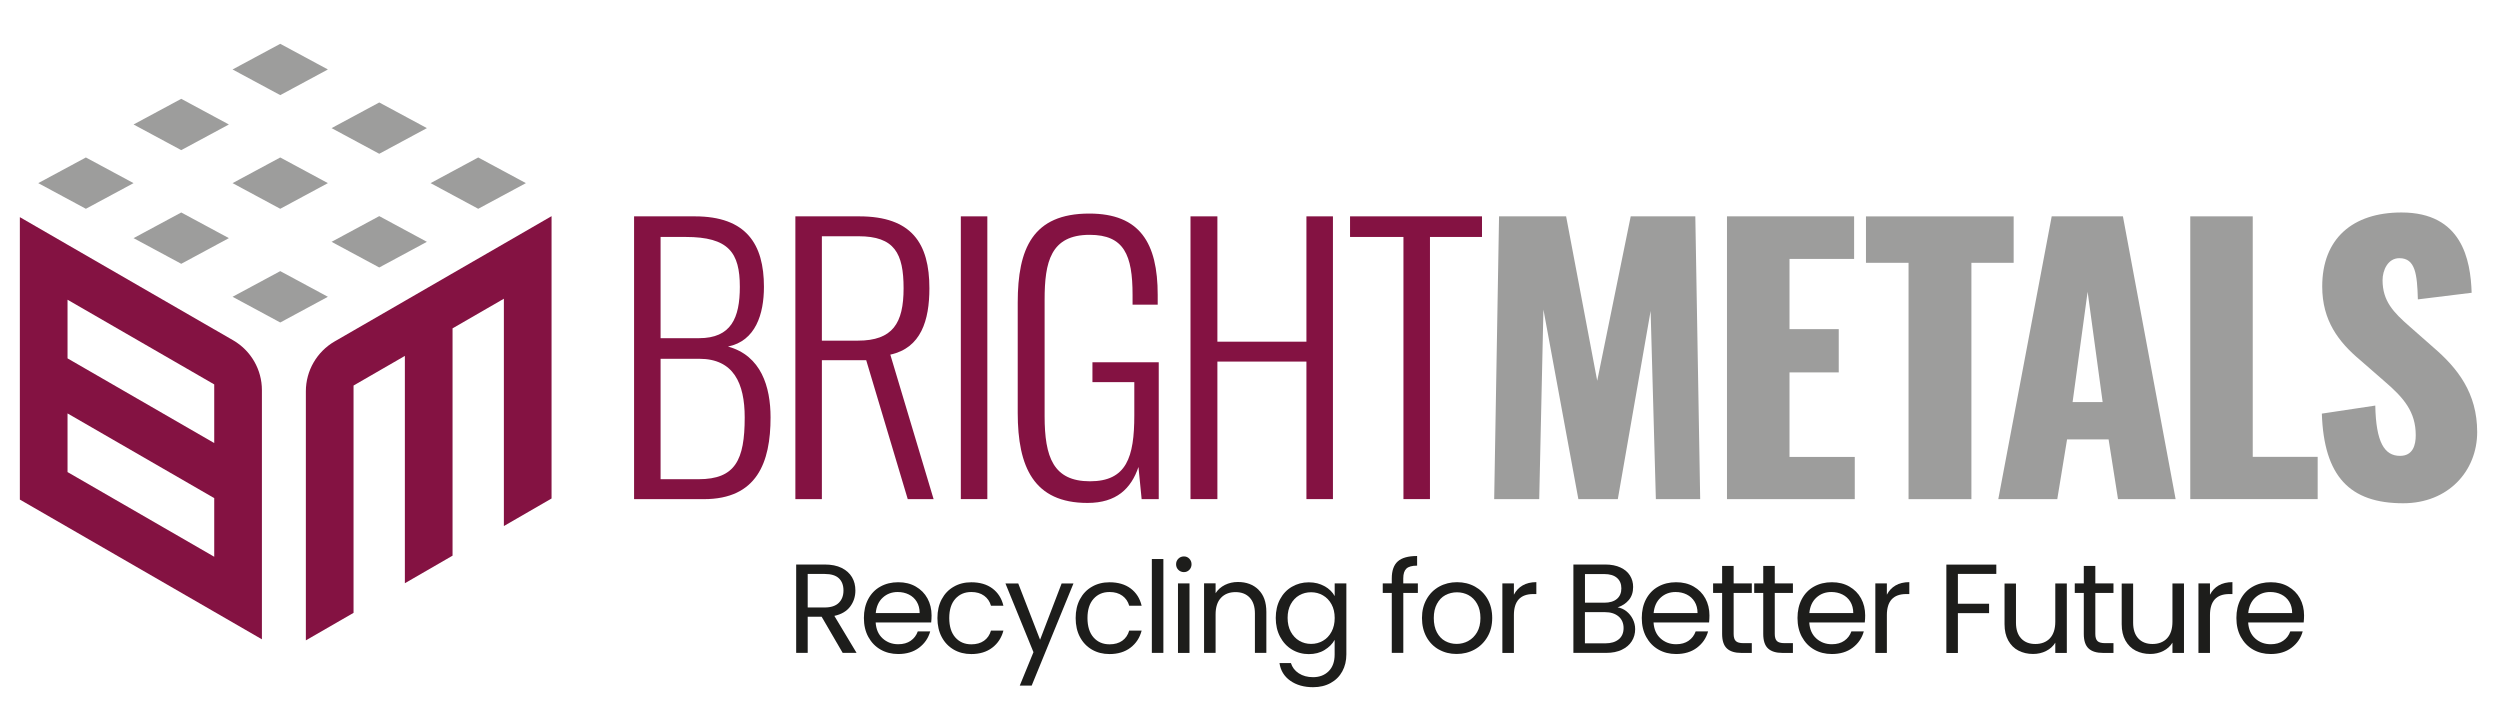
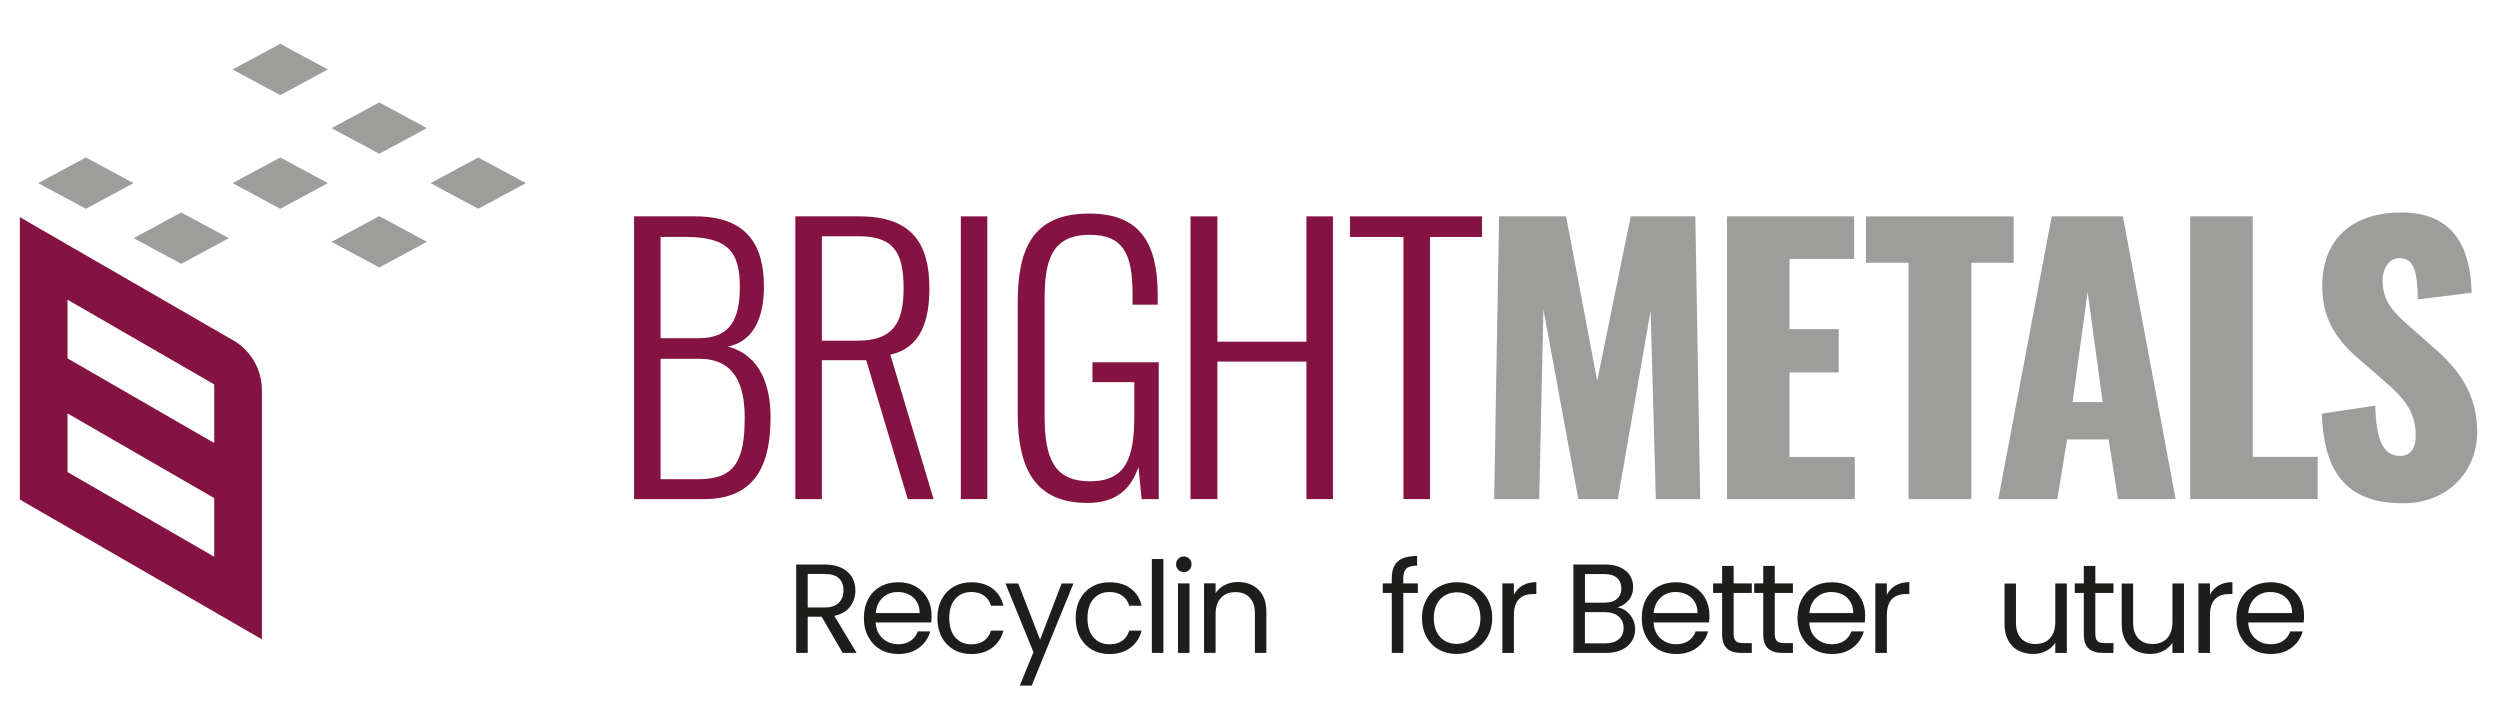
<svg xmlns="http://www.w3.org/2000/svg" id="Layer_1" viewBox="0 0 529 150">
  <defs>
    <style>.cls-1{fill:#841242;}.cls-1,.cls-2,.cls-3{stroke-width:0px;}.cls-2{fill:#1d1d1b;}.cls-3{fill:#9d9d9c;}</style>
  </defs>
-   <path class="cls-1" d="M116.71,45.74v59.74l-10.09,5.83v-48.1l-10.86,6.27v48.1l-.35.2-9.74,5.63v-48.1l-10.86,6.27v48.1l-10.09,5.82v-52.7c0-4.36,2.33-8.38,6.1-10.56l3.99-2.3,10.86-6.27,9.74-5.63,11.21-6.47,10.09-5.83Z" />
  <path class="cls-1" d="M45.33,69.7l-31.04-17.92-10.09-5.83v59.76l10.09,5.82,31.04,17.92,10.09,5.83v-52.73c0-4.35-2.32-8.36-6.08-10.54l-4-2.31ZM45.33,117.81l-31.04-17.92v-12.41l31.04,17.92v12.41ZM45.33,93.75l-31.04-17.92v-12.41l31.04,17.92v12.41Z" />
-   <polygon class="cls-3" points="49.21 62.8 59.3 68.24 69.38 62.8 59.3 57.37 49.21 62.8" />
  <polygon class="cls-3" points="70.16 51.17 80.25 56.6 90.33 51.17 80.25 45.73 70.16 51.17" />
  <polygon class="cls-3" points="91.11 38.75 101.19 44.18 111.28 38.75 101.19 33.32 91.11 38.75" />
  <polygon class="cls-3" points="70.16 27.11 80.25 32.54 90.33 27.11 80.25 21.68 70.16 27.11" />
  <polygon class="cls-3" points="28.26 50.39 38.35 55.82 48.43 50.39 38.35 44.96 28.26 50.39" />
  <polygon class="cls-3" points="8.09 38.75 18.17 44.18 28.26 38.75 18.17 33.32 8.09 38.75" />
-   <polygon class="cls-3" points="28.26 26.34 38.35 31.77 48.43 26.34 38.35 20.91 28.26 26.34" />
  <polygon class="cls-3" points="49.21 38.75 59.3 44.18 69.38 38.75 59.3 33.32 49.21 38.75" />
  <polygon class="cls-3" points="49.21 14.7 59.3 20.13 69.38 14.7 59.3 9.27 49.21 14.7" />
  <path class="cls-1" d="M134.17,45.78h12.85c10.93,0,14.63,5.91,14.63,14.92,0,5.76-1.77,11.45-7.61,12.63,7.02,1.92,9.01,8.5,9.01,15,0,9.53-2.88,17.29-14.11,17.29h-14.77v-59.83ZM147.91,71.56c6.8,0,8.64-4.28,8.64-10.86,0-7.24-2.36-10.56-11.45-10.56h-5.32v21.42h8.13ZM147.83,101.4c7.76,0,9.75-4.06,9.75-13.07,0-7.24-2.36-12.41-9.6-12.41h-8.2v25.48h8.05Z" />
  <path class="cls-1" d="M168.29,45.78h13.52c11.15,0,14.85,5.76,14.85,15.22,0,6.8-1.77,12.63-8.27,14.04l9.16,30.58h-5.47l-8.79-29.4h-9.38v29.4h-5.61v-59.83ZM181.52,72.08c7.39,0,9.68-3.69,9.68-11.08s-1.92-11.01-9.53-11.01h-7.76v22.09h7.61Z" />
  <path class="cls-1" d="M203.31,45.78h5.61v59.83h-5.61v-59.83Z" />
  <path class="cls-1" d="M215.35,87.37v-23.34c0-11.45,3.18-18.84,15.14-18.84,10.71,0,14.48,6.21,14.48,17.21v2.07h-5.32v-2.07c0-8.42-1.77-12.71-9.08-12.71-8.27,0-9.53,5.76-9.53,13.74v24.6c0,8.72,1.85,13.81,9.6,13.81s9.38-5.1,9.38-13.96v-7.02h-8.86v-4.21h14.03v28.96h-3.62l-.67-6.8c-1.55,4.58-4.65,7.61-10.78,7.61-11.38,0-14.77-7.61-14.77-19.06Z" />
  <path class="cls-1" d="M251.91,45.78h5.69v26.52h18.84v-26.52h5.61v59.83h-5.61v-29.1h-18.84v29.1h-5.69v-59.83Z" />
  <path class="cls-1" d="M296.97,50.14h-11.3v-4.36h27.92v4.36h-11.01v55.47h-5.61v-55.47Z" />
  <path class="cls-3" d="M317.21,45.78h14.18l6.58,34.79,7.09-34.79h13.67l1.03,59.83h-9.38l-1.11-39.81-6.94,39.81h-8.35l-7.39-40.11-.89,40.11h-9.53l1.03-59.83Z" />
  <path class="cls-3" d="M365.44,45.78h26.89v9.01h-13.67v14.85h10.42v9.16h-10.42v17.88h13.81v8.94h-27.04v-59.83Z" />
  <path class="cls-3" d="M403.85,55.61h-9.01v-9.82h31.25v9.82h-8.94v50.01h-13.3v-50.01Z" />
  <path class="cls-3" d="M434.14,45.78h15.07l11.15,59.83h-12.19l-1.99-12.63h-8.79l-2.07,12.63h-12.48l11.3-59.83ZM444.92,85.08l-3.18-23.34-3.18,23.34h6.35Z" />
  <path class="cls-3" d="M463.46,45.78h13.22v50.89h13.74v8.94h-26.96v-59.83Z" />
  <path class="cls-3" d="M491.31,87.52l11.3-1.7c.15,7.76,1.92,10.64,5.24,10.64,2.73,0,3.32-2.29,3.32-4.36,0-4.95-2.51-7.9-6.57-11.38l-5.17-4.51c-4.58-3.84-8.05-8.35-8.05-15.59,0-10.12,6.43-15.66,16.77-15.66,12.78,0,14.63,9.97,14.85,16.99l-11.38,1.4c-.15-5.32-.52-8.72-3.92-8.72-2.44,0-3.55,2.58-3.55,4.65,0,4.43,2.29,6.8,5.76,9.83l4.95,4.36c5.17,4.43,9.31,9.68,9.31,17.95s-6.13,15.07-15.66,15.07c-11.3,0-16.77-5.69-17.21-18.98Z" />
  <path class="cls-2" d="M178.31,138.15l-4.45-7.65h-2.95v7.65h-2.44v-18.7h6.04c1.41,0,2.61.24,3.58.72.97.48,1.7,1.14,2.19,1.96s.72,1.76.72,2.82c0,1.29-.37,2.42-1.11,3.41-.74.98-1.86,1.64-3.34,1.96l4.7,7.83h-2.92ZM170.91,128.54h3.6c1.32,0,2.32-.33,2.98-.98.66-.65.99-1.52.99-2.62s-.33-1.97-.98-2.58c-.65-.61-1.65-.91-2.99-.91h-3.6v7.08Z" />
  <path class="cls-2" d="M197.04,131.71h-11.75c.09,1.45.59,2.58,1.49,3.39.9.81,2,1.22,3.29,1.22,1.06,0,1.94-.25,2.64-.74.71-.49,1.2-1.15,1.49-1.97h2.63c-.39,1.41-1.18,2.56-2.36,3.45s-2.65,1.33-4.4,1.33c-1.4,0-2.64-.31-3.74-.94-1.1-.63-1.96-1.52-2.59-2.67-.63-1.15-.94-2.49-.94-4.01s.3-2.85.91-4c.61-1.14,1.46-2.03,2.56-2.64,1.1-.62,2.37-.93,3.8-.93s2.63.3,3.7.91c1.07.61,1.9,1.45,2.48,2.51.58,1.06.87,2.27.87,3.61,0,.47-.03.96-.08,1.48ZM193.98,127.32c-.41-.67-.97-1.18-1.68-1.53-.71-.35-1.49-.52-2.35-.52-1.23,0-2.29.39-3.15,1.18-.87.79-1.36,1.88-1.49,3.27h9.29c0-.93-.21-1.73-.62-2.4Z" />
  <path class="cls-2" d="M199.27,126.79c.61-1.14,1.45-2.02,2.54-2.64,1.08-.63,2.32-.94,3.72-.94,1.81,0,3.3.44,4.47,1.31,1.17.88,1.95,2.09,2.32,3.65h-2.63c-.25-.89-.74-1.6-1.46-2.12-.72-.52-1.62-.78-2.7-.78-1.4,0-2.52.48-3.38,1.44s-1.29,2.31-1.29,4.07.43,3.14,1.29,4.11,1.99,1.45,3.38,1.45c1.07,0,1.97-.25,2.68-.75.71-.5,1.21-1.22,1.48-2.15h2.63c-.39,1.5-1.18,2.71-2.36,3.61s-2.66,1.35-4.43,1.35c-1.4,0-2.63-.31-3.72-.94-1.08-.63-1.93-1.51-2.54-2.66-.61-1.14-.91-2.49-.91-4.02s.3-2.85.91-3.99Z" />
  <path class="cls-2" d="M227.15,123.45l-8.85,21.63h-2.52l2.9-7.08-5.93-14.54h2.71l4.62,11.91,4.56-11.91h2.52Z" />
  <path class="cls-2" d="M228.52,126.79c.61-1.14,1.45-2.02,2.54-2.64,1.08-.63,2.32-.94,3.72-.94,1.81,0,3.3.44,4.47,1.31,1.17.88,1.95,2.09,2.32,3.65h-2.63c-.25-.89-.74-1.6-1.46-2.12-.72-.52-1.62-.78-2.7-.78-1.4,0-2.52.48-3.38,1.44s-1.29,2.31-1.29,4.07.43,3.14,1.29,4.11,1.99,1.45,3.38,1.45c1.07,0,1.97-.25,2.68-.75.71-.5,1.21-1.22,1.48-2.15h2.63c-.39,1.5-1.18,2.71-2.36,3.61s-2.66,1.35-4.43,1.35c-1.4,0-2.63-.31-3.72-.94-1.08-.63-1.93-1.51-2.54-2.66-.61-1.14-.91-2.49-.91-4.02s.3-2.85.91-3.99Z" />
  <path class="cls-2" d="M246.17,118.29v19.86h-2.44v-19.86h2.44Z" />
  <path class="cls-2" d="M249.34,120.58c-.32-.32-.48-.71-.48-1.18s.16-.86.48-1.18.72-.48,1.18-.48.83.16,1.14.48c.31.32.47.72.47,1.18s-.16.86-.47,1.18c-.31.32-.69.48-1.14.48s-.86-.16-1.18-.48ZM251.7,123.45v14.71h-2.44v-14.71h2.44Z" />
  <path class="cls-2" d="M266.3,124.8c1.11,1.08,1.66,2.64,1.66,4.68v8.67h-2.42v-8.32c0-1.47-.37-2.59-1.1-3.37-.73-.78-1.74-1.17-3.01-1.17s-2.31.4-3.07,1.21c-.76.8-1.14,1.98-1.14,3.51v8.13h-2.44v-14.71h2.44v2.09c.48-.75,1.14-1.33,1.97-1.75.83-.41,1.75-.62,2.75-.62,1.79,0,3.24.54,4.35,1.62Z" />
-   <path class="cls-2" d="M280.29,124.04c.96.55,1.67,1.25,2.13,2.09v-2.68h2.47v15.03c0,1.34-.29,2.54-.86,3.58-.57,1.05-1.39,1.87-2.46,2.46-1.06.59-2.3.89-3.72.89-1.93,0-3.54-.46-4.83-1.37-1.29-.91-2.05-2.16-2.28-3.73h2.42c.27.89.82,1.61,1.66,2.16s1.85.82,3.03.82c1.34,0,2.44-.42,3.29-1.26s1.27-2.02,1.27-3.54v-3.09c-.48.86-1.2,1.57-2.15,2.15s-2.06.86-3.33.86-2.49-.32-3.56-.97c-1.06-.64-1.9-1.55-2.51-2.71-.61-1.16-.91-2.49-.91-3.97s.3-2.82.91-3.96c.61-1.14,1.44-2.02,2.51-2.64s2.25-.94,3.56-.94,2.38.28,3.34.83ZM281.75,127.87c-.45-.82-1.05-1.45-1.81-1.89-.76-.44-1.6-.66-2.51-.66s-1.74.21-2.5.64c-.75.43-1.35,1.06-1.8,1.88-.45.82-.67,1.79-.67,2.9s.22,2.11.67,2.94,1.05,1.47,1.8,1.91,1.58.66,2.5.66,1.75-.22,2.51-.66c.76-.44,1.36-1.07,1.81-1.91s.67-1.8.67-2.91-.22-2.08-.67-2.9Z" />
  <path class="cls-2" d="M300.03,125.46h-3.09v12.69h-2.44v-12.69h-1.91v-2.01h1.91v-1.05c0-1.65.42-2.85,1.27-3.61s2.21-1.14,4.09-1.14v2.04c-1.07,0-1.83.21-2.27.63-.44.42-.66,1.11-.66,2.08v1.05h3.09v2.01Z" />
  <path class="cls-2" d="M304.47,137.45c-1.12-.63-2-1.52-2.63-2.67-.63-1.15-.95-2.49-.95-4.01s.33-2.83.98-3.99c.65-1.15,1.54-2.04,2.67-2.66,1.13-.62,2.39-.93,3.78-.93s2.66.31,3.78.93,2.02,1.5,2.67,2.64c.65,1.15.98,2.48.98,4s-.33,2.86-1.01,4.01c-.67,1.15-1.58,2.04-2.72,2.67-1.15.63-2.42.94-3.81.94s-2.63-.31-3.74-.94ZM310.68,135.63c.77-.41,1.39-1.03,1.87-1.85.47-.82.71-1.82.71-3s-.23-2.18-.7-3.01c-.46-.82-1.07-1.44-1.82-1.84-.75-.4-1.57-.6-2.44-.6s-1.71.2-2.46.6-1.34,1.02-1.78,1.84c-.45.82-.67,1.83-.67,3.01s.22,2.21.66,3.03c.44.82,1.02,1.44,1.76,1.84s1.54.6,2.42.6,1.7-.21,2.47-.62Z" />
  <path class="cls-2" d="M322.18,123.88c.8-.46,1.77-.7,2.91-.7v2.52h-.64c-2.74,0-4.11,1.49-4.11,4.46v8h-2.44v-14.71h2.44v2.39c.43-.84,1.04-1.49,1.84-1.96Z" />
  <path class="cls-2" d="M344.16,129.35c.56.45,1.01,1,1.34,1.66s.5,1.37.5,2.12c0,.95-.24,1.8-.72,2.56-.48.76-1.18,1.36-2.11,1.8-.92.44-2.01.66-3.26.66h-6.98v-18.7h6.71c1.27,0,2.35.21,3.25.63s1.57.99,2.01,1.7c.45.72.67,1.52.67,2.42,0,1.11-.3,2.03-.9,2.75s-1.39,1.25-2.38,1.57c.68.11,1.3.38,1.87.83ZM335.37,127.53h4.11c1.14,0,2.03-.27,2.66-.8.63-.54.94-1.28.94-2.23s-.31-1.69-.94-2.23c-.63-.54-1.53-.8-2.71-.8h-4.05v6.06ZM342.53,135.28c.68-.57,1.02-1.37,1.02-2.39s-.36-1.86-1.07-2.46c-.72-.6-1.67-.9-2.87-.9h-4.24v6.6h4.32c1.22,0,2.16-.29,2.84-.86Z" />
  <path class="cls-2" d="M361.64,131.71h-11.75c.09,1.45.59,2.58,1.49,3.39.9.81,2,1.22,3.29,1.22,1.06,0,1.94-.25,2.64-.74.71-.49,1.2-1.15,1.49-1.97h2.63c-.39,1.41-1.18,2.56-2.36,3.45s-2.65,1.33-4.4,1.33c-1.4,0-2.64-.31-3.74-.94-1.1-.63-1.96-1.52-2.59-2.67-.63-1.15-.94-2.49-.94-4.01s.3-2.85.91-4c.61-1.14,1.46-2.03,2.56-2.64,1.1-.62,2.37-.93,3.8-.93s2.63.3,3.7.91c1.07.61,1.9,1.45,2.48,2.51.58,1.06.87,2.27.87,3.61,0,.47-.03.96-.08,1.48ZM358.58,127.32c-.41-.67-.97-1.18-1.68-1.53-.71-.35-1.49-.52-2.35-.52-1.23,0-2.29.39-3.15,1.18-.87.79-1.36,1.88-1.49,3.27h9.29c0-.93-.21-1.73-.62-2.4Z" />
  <path class="cls-2" d="M366.84,125.46v8.67c0,.72.15,1.22.46,1.52.3.29.83.44,1.58.44h1.8v2.07h-2.2c-1.36,0-2.38-.31-3.06-.94-.68-.63-1.02-1.65-1.02-3.09v-8.67h-1.91v-2.01h1.91v-3.7h2.44v3.7h3.84v2.01h-3.84Z" />
  <path class="cls-2" d="M375.54,125.46v8.67c0,.72.15,1.22.46,1.52.3.29.83.44,1.58.44h1.8v2.07h-2.2c-1.36,0-2.38-.31-3.06-.94-.68-.63-1.02-1.65-1.02-3.09v-8.67h-1.91v-2.01h1.91v-3.7h2.44v3.7h3.84v2.01h-3.84Z" />
  <path class="cls-2" d="M394.59,131.71h-11.75c.09,1.45.59,2.58,1.49,3.39.9.81,2,1.22,3.29,1.22,1.06,0,1.94-.25,2.64-.74.71-.49,1.2-1.15,1.49-1.97h2.63c-.39,1.41-1.18,2.56-2.36,3.45s-2.65,1.33-4.4,1.33c-1.4,0-2.64-.31-3.74-.94-1.1-.63-1.96-1.52-2.59-2.67-.63-1.15-.94-2.49-.94-4.01s.3-2.85.91-4c.61-1.14,1.46-2.03,2.56-2.64,1.1-.62,2.37-.93,3.8-.93s2.63.3,3.7.91c1.07.61,1.9,1.45,2.48,2.51.58,1.06.87,2.27.87,3.61,0,.47-.03.96-.08,1.48ZM391.53,127.32c-.41-.67-.97-1.18-1.68-1.53-.71-.35-1.49-.52-2.35-.52-1.23,0-2.29.39-3.15,1.18-.87.79-1.36,1.88-1.49,3.27h9.29c0-.93-.21-1.73-.62-2.4Z" />
  <path class="cls-2" d="M401.1,123.88c.8-.46,1.77-.7,2.91-.7v2.52h-.64c-2.74,0-4.11,1.49-4.11,4.46v8h-2.44v-14.71h2.44v2.39c.43-.84,1.04-1.49,1.84-1.96Z" />
-   <path class="cls-2" d="M422.42,119.45v1.99h-8.13v6.31h6.6v1.99h-6.6v8.43h-2.44v-18.7h10.57Z" />
  <path class="cls-2" d="M437.34,123.45v14.71h-2.44v-2.17c-.46.75-1.11,1.34-1.95,1.76-.83.42-1.75.63-2.75.63-1.15,0-2.17-.24-3.09-.71s-1.63-1.19-2.16-2.13c-.53-.95-.79-2.1-.79-3.46v-8.61h2.42v8.29c0,1.45.37,2.56,1.1,3.34s1.74,1.17,3,1.17,2.33-.4,3.09-1.21c.75-.81,1.13-1.98,1.13-3.52v-8.08h2.44Z" />
  <path class="cls-2" d="M443.37,125.46v8.67c0,.72.15,1.22.46,1.52.3.29.83.44,1.58.44h1.8v2.07h-2.2c-1.36,0-2.38-.31-3.06-.94-.68-.63-1.02-1.65-1.02-3.09v-8.67h-1.91v-2.01h1.91v-3.7h2.44v3.7h3.84v2.01h-3.84Z" />
  <path class="cls-2" d="M462.13,123.45v14.71h-2.44v-2.17c-.46.75-1.11,1.34-1.95,1.76-.83.42-1.75.63-2.75.63-1.15,0-2.17-.24-3.09-.71s-1.63-1.19-2.16-2.13c-.53-.95-.79-2.1-.79-3.46v-8.61h2.42v8.29c0,1.45.37,2.56,1.1,3.34s1.74,1.17,3,1.17,2.33-.4,3.09-1.21c.75-.81,1.13-1.98,1.13-3.52v-8.08h2.44Z" />
  <path class="cls-2" d="M469.47,123.88c.8-.46,1.77-.7,2.91-.7v2.52h-.64c-2.74,0-4.11,1.49-4.11,4.46v8h-2.44v-14.71h2.44v2.39c.43-.84,1.04-1.49,1.84-1.96Z" />
  <path class="cls-2" d="M487.46,131.71h-11.75c.09,1.45.59,2.58,1.49,3.39.9.81,2,1.22,3.29,1.22,1.06,0,1.94-.25,2.64-.74.71-.49,1.2-1.15,1.49-1.97h2.63c-.39,1.41-1.18,2.56-2.36,3.45s-2.65,1.33-4.4,1.33c-1.4,0-2.64-.31-3.74-.94-1.1-.63-1.96-1.52-2.59-2.67-.63-1.15-.94-2.49-.94-4.01s.3-2.85.91-4c.61-1.14,1.46-2.03,2.56-2.64,1.1-.62,2.37-.93,3.8-.93s2.63.3,3.7.91c1.07.61,1.9,1.45,2.48,2.51.58,1.06.87,2.27.87,3.61,0,.47-.03.96-.08,1.48ZM484.4,127.32c-.41-.67-.97-1.18-1.68-1.53-.71-.35-1.49-.52-2.35-.52-1.23,0-2.29.39-3.15,1.18-.87.79-1.36,1.88-1.49,3.27h9.29c0-.93-.21-1.73-.62-2.4Z" />
</svg>